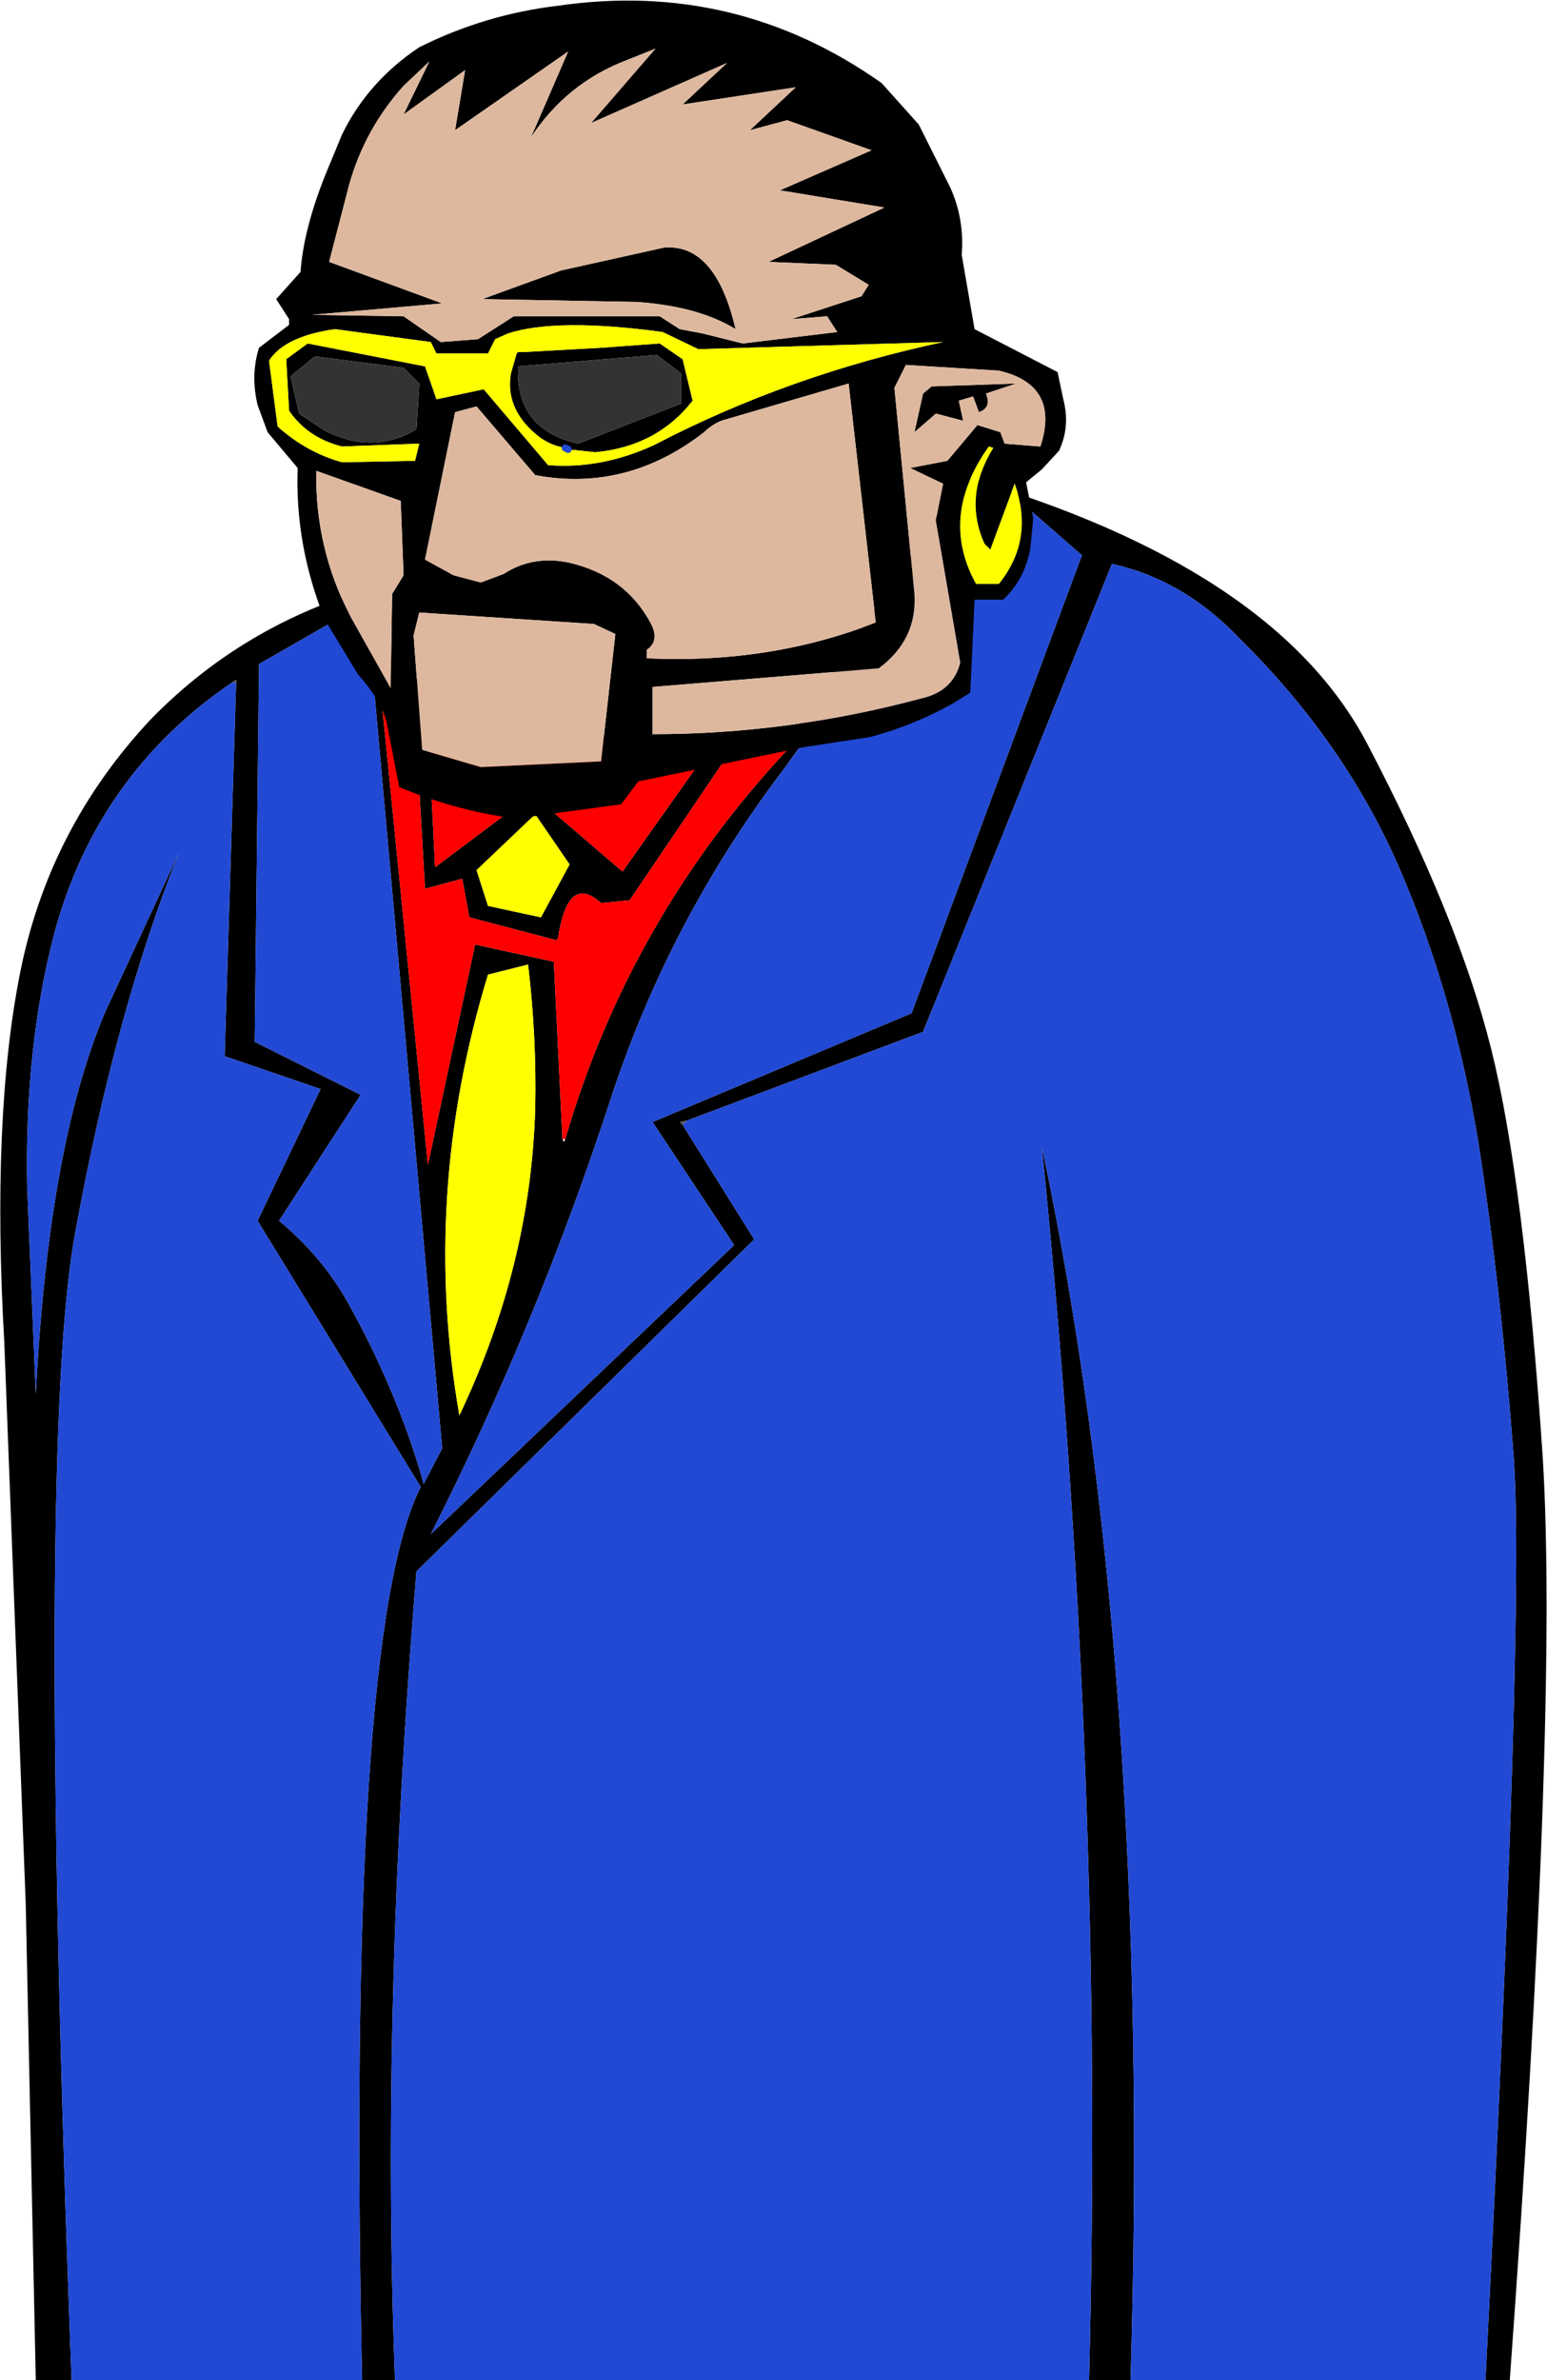
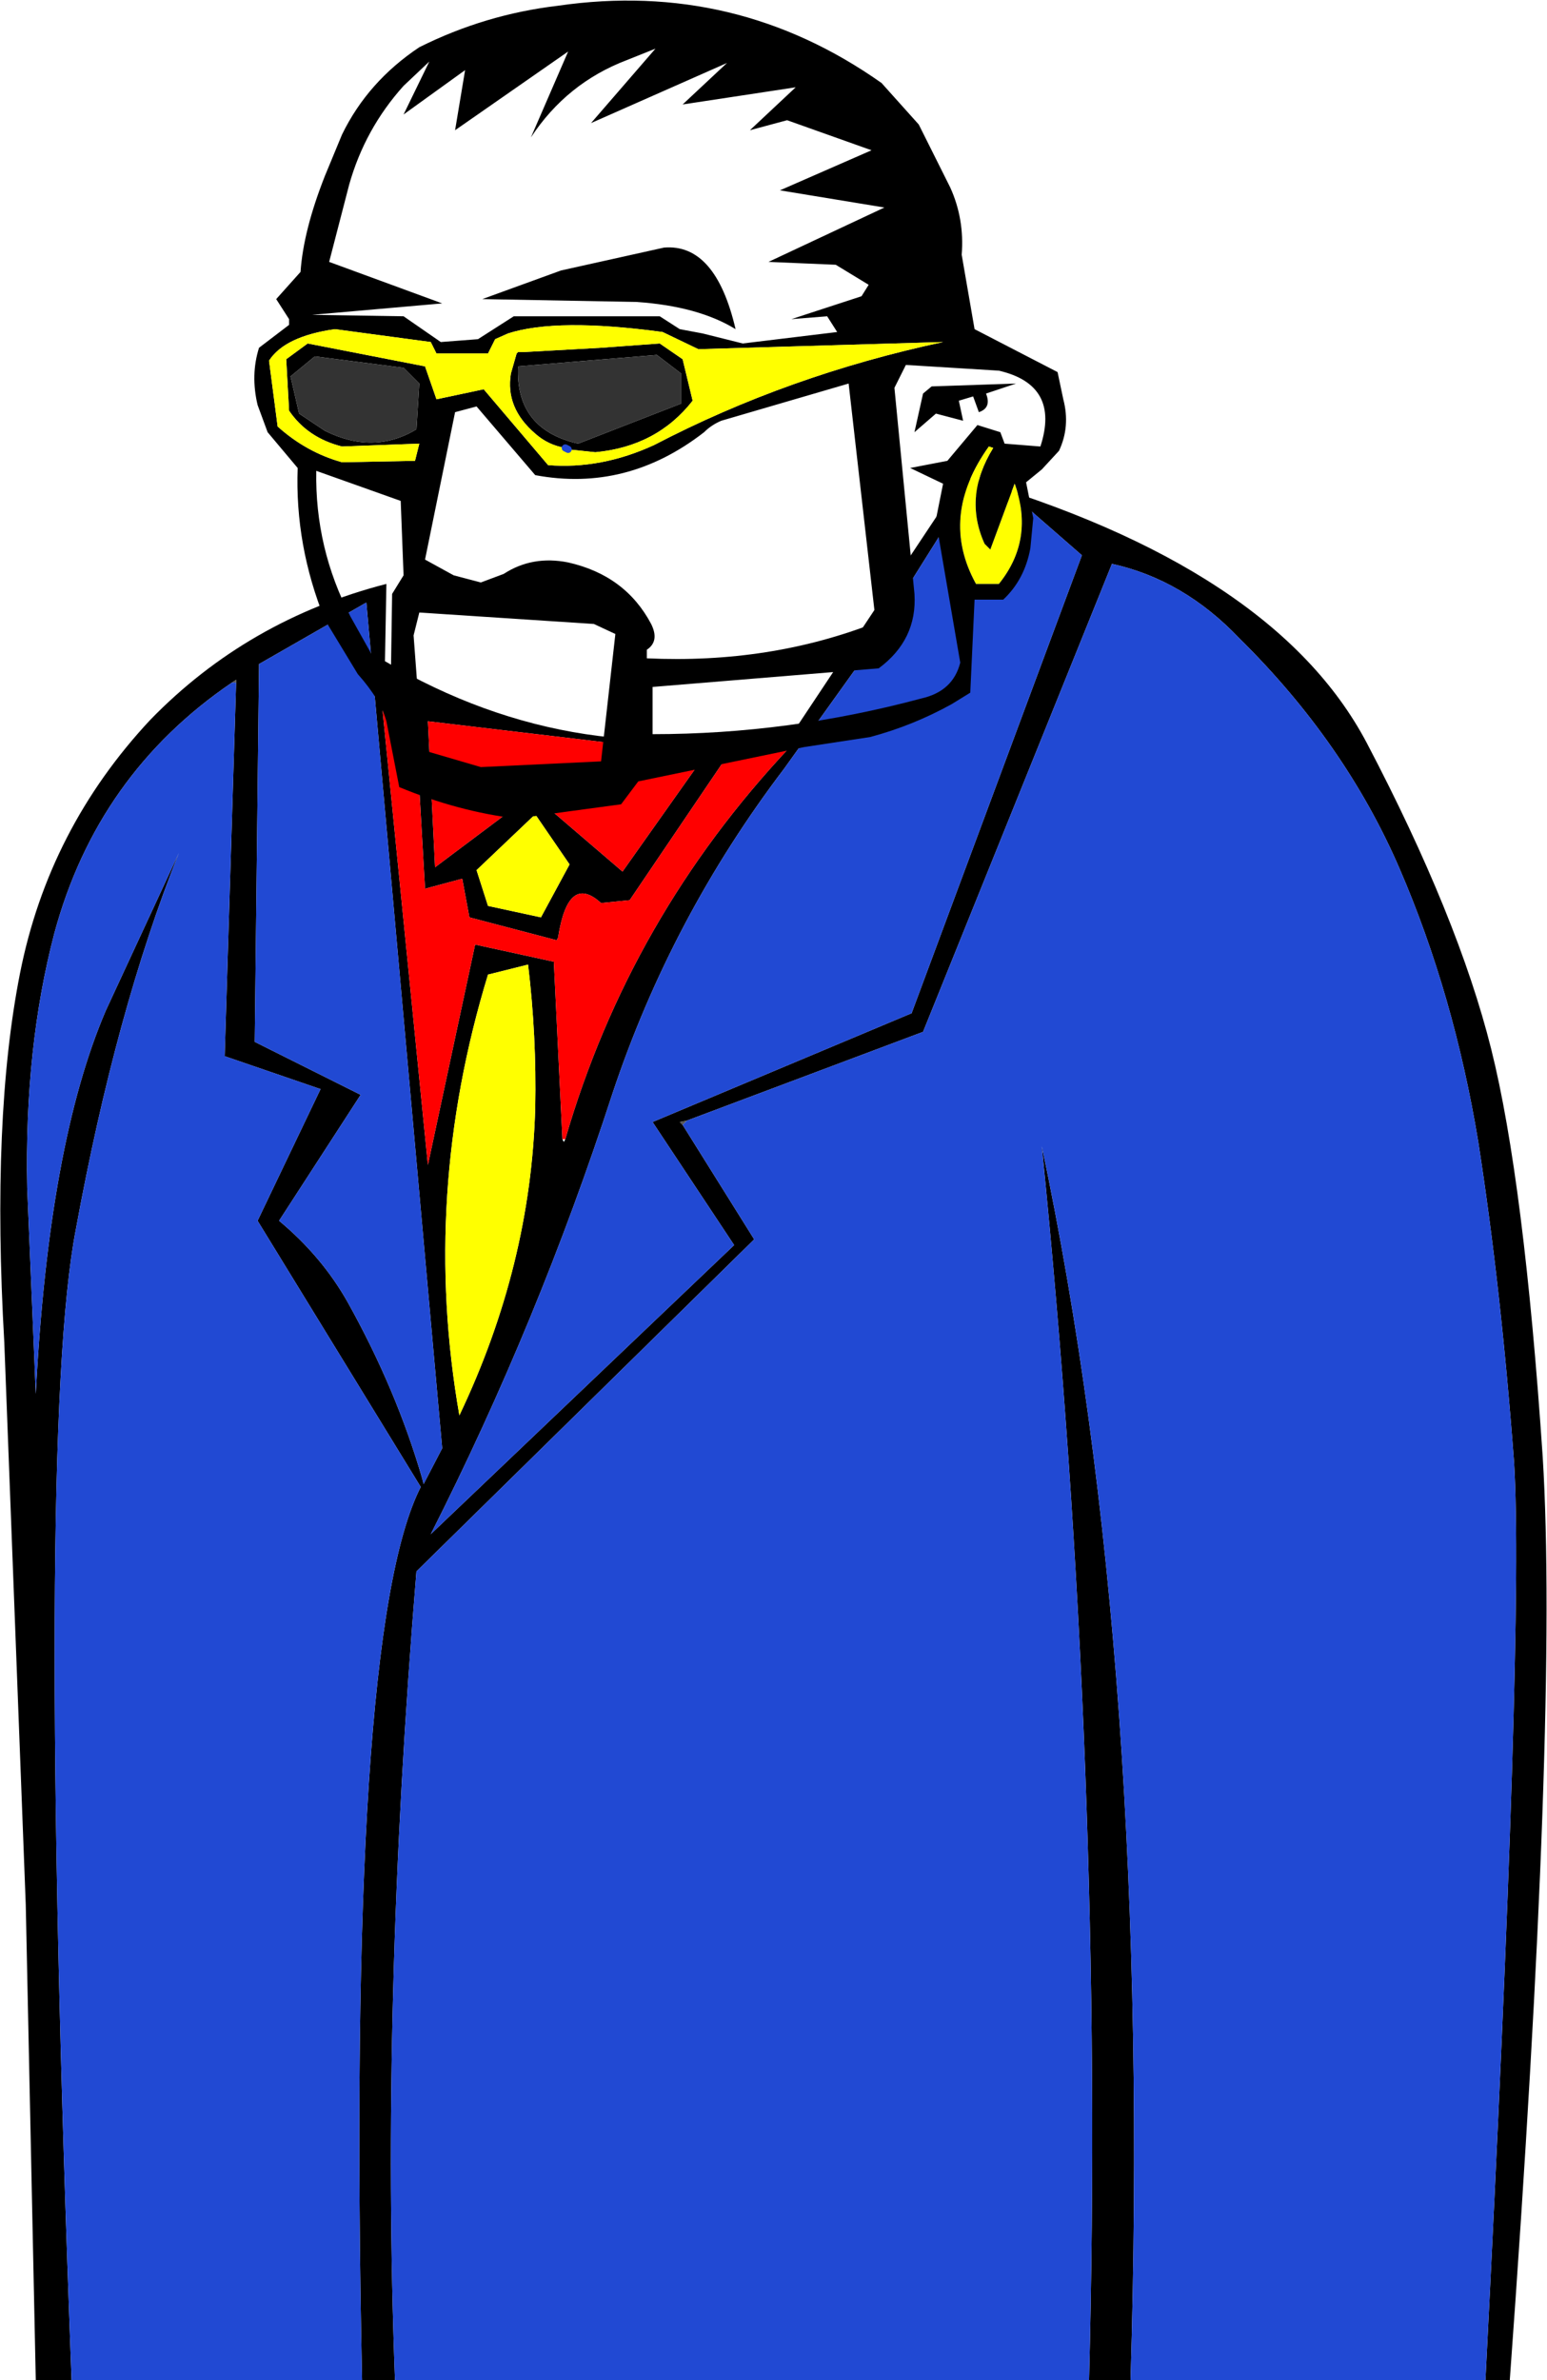
<svg xmlns="http://www.w3.org/2000/svg" height="83.15px" width="54.05px">
  <g transform="matrix(1.0, 0.0, 0.0, 1.0, 23.05, 14.3)">
    <path d="M28.85 68.85 Q30.2 42.45 29.85 36.8 29.4 30.75 28.6 25.6 27.75 20.45 25.85 16.05 23.95 11.65 20.25 8.0 18.3 5.95 15.8 5.4 L9.2 21.75 0.95 24.85 0.7 24.9 0.8 25.0 3.3 29.0 -8.5 40.6 Q-9.75 55.7 -9.25 68.85 L-10.4 68.85 Q-10.95 42.75 -8.35 37.65 L-14.05 28.35 -11.85 23.75 -15.2 22.6 -14.8 9.55 -14.8 9.45 -14.95 9.55 Q-19.65 12.75 -21.15 18.3 -22.2 22.3 -22.1 27.2 L-21.8 34.4 Q-21.35 25.65 -19.35 21.0 L-16.8 15.5 Q-19.0 21.0 -20.4 28.65 -21.8 35.85 -20.55 68.85 L-21.8 68.85 -22.15 52.25 -22.9 32.6 Q-23.35 24.75 -22.35 19.7 -21.35 14.65 -17.8 10.85 -14.4 7.35 -9.55 6.1 L-9.6 8.8 Q-2.8 12.8 4.85 11.0 L10.6 2.35 Q21.45 5.5 24.7 11.65 27.9 17.75 29.05 22.35 30.2 26.95 30.85 36.6 31.4 45.5 29.7 68.85 L28.85 68.85 M14.75 5.1 L12.8 3.4 10.7 2.95 7.0 8.85 4.35 12.55 Q0.4 17.75 -1.65 23.9 -4.25 31.9 -8.0 39.3 L2.6 29.2 -0.25 24.9 8.8 21.1 14.75 5.1 M-3.3 25.5 Q-1.05 17.75 4.55 11.8 L2.3 12.2 -1.05 17.15 -2.05 17.25 Q-3.2 16.2 -3.55 18.45 L-3.6 18.55 -6.65 17.75 -6.9 16.4 -8.2 16.75 -8.55 10.65 -9.75 9.85 -8.1 26.4 -6.45 18.7 -3.7 19.3 -3.4 25.5 -3.35 25.6 -3.3 25.5 M16.45 68.85 L15.0 68.85 Q15.55 47.6 13.35 25.75 17.2 44.0 16.45 68.85 M-10.25 6.75 L-14.0 8.9 -14.15 22.1 -10.45 23.95 -13.3 28.35 Q-11.8 29.6 -10.9 31.2 -9.2 34.25 -8.3 37.35 L-8.25 37.55 -7.6 36.3 -10.25 6.75 M-4.15 17.75 L-3.15 15.9 -4.35 14.15 -6.4 16.1 -6.0 17.35 -4.15 17.75 M-4.45 13.45 L-1.3 16.15 1.6 12.05 -8.1 10.9 -7.85 16.0 -4.45 13.45 M-4.35 24.4 Q-4.3 21.9 -4.6 19.4 L-6.0 19.75 Q-8.35 27.45 -7.0 35.15 -4.5 29.9 -4.35 24.4" fill="#000000" fill-rule="evenodd" stroke="none" />
    <path d="M-14.95 9.55 L-14.8 9.45 -14.8 9.55 -14.95 9.55 M0.8 25.0 L0.7 24.9 0.95 24.85 0.8 25.0" fill="#555555" fill-rule="evenodd" stroke="none" />
    <path d="M-3.4 25.5 L-3.7 19.3 -6.45 18.7 -8.1 26.4 -9.75 9.85 -8.55 10.65 -8.2 16.75 -6.9 16.4 -6.65 17.75 -3.6 18.55 -3.55 18.45 Q-3.2 16.2 -2.05 17.25 L-1.05 17.15 2.3 12.2 4.55 11.8 Q-1.05 17.75 -3.3 25.5 L-3.4 25.5 M-4.45 13.45 L-7.85 16.0 -8.1 10.9 1.6 12.05 -1.3 16.15 -4.45 13.45" fill="#ff0000" fill-rule="evenodd" stroke="none" />
    <path d="M0.95 24.85 L9.2 21.75 15.8 5.4 Q18.3 5.95 20.25 8.0 23.95 11.65 25.85 16.05 27.75 20.45 28.6 25.6 29.4 30.75 29.85 36.8 30.2 42.45 28.85 68.85 L16.45 68.85 Q17.2 44.0 13.35 25.75 15.55 47.6 15.0 68.85 L-9.25 68.85 Q-9.75 55.7 -8.5 40.6 L3.3 29.0 0.8 25.0 0.95 24.85 M-20.55 68.85 Q-21.8 35.85 -20.4 28.65 -19.0 21.0 -16.8 15.5 L-19.35 21.0 Q-21.35 25.65 -21.8 34.4 L-22.1 27.2 Q-22.2 22.3 -21.15 18.3 -19.65 12.75 -14.95 9.55 L-14.8 9.55 -15.2 22.6 -11.85 23.75 -14.05 28.35 -8.35 37.65 Q-10.95 42.75 -10.4 68.85 L-20.55 68.85 M14.75 5.1 L8.8 21.1 -0.25 24.9 2.6 29.2 -8.0 39.3 Q-4.25 31.9 -1.65 23.9 0.4 17.75 4.35 12.55 L7.0 8.85 10.7 2.95 12.8 3.4 14.75 5.1 M-10.25 6.75 L-7.6 36.3 -8.25 37.55 -8.3 37.35 Q-9.2 34.25 -10.9 31.2 -11.8 29.6 -13.3 28.35 L-10.45 23.95 -14.15 22.1 -14.0 8.9 -10.25 6.75" fill="#2149d3" fill-rule="evenodd" stroke="none" />
    <path d="M-4.15 17.75 L-6.0 17.35 -6.4 16.1 -4.35 14.15 -3.15 15.9 -4.15 17.75 M-4.35 24.4 Q-4.5 29.9 -7.0 35.15 -8.35 27.45 -6.0 19.75 L-4.6 19.4 Q-4.3 21.9 -4.35 24.4" fill="#ffff00" fill-rule="evenodd" stroke="none" />
    <path d="M7.75 -11.4 L9.05 -9.95 10.15 -7.75 Q10.65 -6.65 10.55 -5.4 L11.0 -2.8 13.9 -1.3 14.1 -0.35 Q14.35 0.6 13.95 1.45 L13.35 2.1 12.8 2.55 13.05 3.8 12.95 4.85 Q12.75 5.95 12.0 6.65 L11.0 6.65 10.85 9.9 10.2 10.3 Q8.85 11.05 7.35 11.45 L5.05 11.8 -0.75 13.0 -1.35 13.8 -3.2 14.05 -5.0 14.3 Q-7.05 14.05 -9.1 13.2 L-9.55 10.9 Q-9.75 10.15 -10.55 9.25 L-11.7 7.35 Q-12.75 4.75 -12.65 2.05 L-13.7 0.8 -14.05 -0.15 Q-14.3 -1.2 -14.0 -2.15 L-12.95 -2.95 -12.95 -3.15 -13.4 -3.85 -12.55 -4.8 Q-12.45 -6.25 -11.7 -8.15 L-11.1 -9.6 Q-10.2 -11.45 -8.4 -12.65 -6.1 -13.8 -3.55 -14.1 2.65 -15.0 7.75 -11.4 M0.8 -10.65 L2.35 -12.1 -2.4 -10.0 -0.15 -12.6 -1.15 -12.2 Q-3.25 -11.4 -4.5 -9.5 L-3.2 -12.5 -7.15 -9.75 -6.8 -11.85 -8.95 -10.3 -8.05 -12.15 -8.95 -11.3 Q-10.3 -9.8 -10.85 -7.85 L-11.55 -5.15 -7.6 -3.7 -12.15 -3.3 -8.95 -3.25 -7.65 -2.35 -6.35 -2.45 -5.1 -3.25 0.0 -3.25 0.7 -2.8 1.5 -2.65 2.9 -2.3 6.2 -2.7 5.85 -3.25 4.6 -3.15 7.05 -3.95 7.3 -4.35 6.15 -5.05 3.8 -5.15 7.85 -7.05 4.2 -7.65 7.4 -9.05 4.45 -10.1 3.15 -9.75 4.75 -11.25 0.8 -10.65 M0.75 -0.2 L0.75 -1.25 -0.1 -1.9 -4.95 -1.5 Q-5.05 0.7 -2.85 1.2 L0.75 -0.2 M-3.3 1.35 Q-3.9 1.25 -4.35 0.85 -5.4 -0.05 -5.2 -1.25 L-5.0 -1.95 -4.95 -2.0 -4.75 -2.0 -2.05 -2.15 0.0 -2.3 0.8 -1.75 1.15 -0.3 Q-0.1 1.3 -2.25 1.5 L-3.2 1.4 -3.3 1.35 M1.35 -2.1 L0.1 -2.7 Q-3.6 -3.2 -5.3 -2.65 L-5.75 -2.45 -6.0 -1.95 -7.8 -1.95 -8.0 -2.35 -11.35 -2.8 Q-13.1 -2.55 -13.65 -1.7 L-13.35 0.6 Q-12.35 1.5 -11.1 1.85 L-8.55 1.8 -8.4 1.2 -11.1 1.3 Q-12.3 1.0 -12.95 0.05 L-13.05 -1.75 -12.3 -2.3 -8.2 -1.5 -7.8 -0.35 -6.15 -0.7 -3.9 1.95 Q-2.05 2.1 -0.2 1.25 4.5 -1.2 9.9 -2.35 L1.35 -2.1 M8.6 -1.55 L8.2 -0.75 8.9 6.45 Q9.0 8.05 7.65 9.05 L-0.25 9.7 -0.25 11.35 Q4.5 11.35 9.15 10.1 10.25 9.85 10.5 8.85 L9.65 3.9 9.65 3.85 9.9 2.6 8.75 2.05 10.05 1.8 11.1 0.55 11.9 0.8 12.05 1.2 13.3 1.3 Q14.0 -0.85 11.85 -1.35 L8.6 -1.55 M9.2 -0.55 L9.5 -0.8 12.45 -0.9 11.4 -0.55 Q11.6 -0.05 11.15 0.1 L10.95 -0.45 10.45 -0.3 10.6 0.4 9.65 0.15 8.9 0.8 9.2 -0.55 M0.15 -5.65 Q1.95 -5.8 2.65 -2.8 1.35 -3.6 -0.8 -3.75 L-6.2 -3.85 -3.45 -4.85 0.15 -5.65 M-12.05 -1.85 L-12.9 -1.15 -12.6 0.15 -11.7 0.75 Q-10.0 1.6 -8.5 0.7 L-8.4 -0.9 -8.95 -1.45 -12.05 -1.85 M-8.4 7.1 L-8.6 7.9 -8.3 11.9 -6.25 12.5 -2.05 12.3 -1.55 7.85 -2.3 7.5 -8.4 7.1 M-8.95 5.8 L-9.05 3.2 -12.0 2.15 Q-12.05 4.85 -10.8 7.25 L-9.4 9.75 -9.35 6.45 -8.95 5.8 M-6.25 6.05 L-5.45 5.75 Q-4.45 5.1 -3.2 5.35 -1.2 5.8 -0.3 7.5 0.0 8.1 -0.45 8.4 L-0.45 8.7 Q3.85 8.9 7.55 7.45 L6.6 -0.9 2.15 0.4 Q1.8 0.55 1.55 0.8 -1.15 2.9 -4.35 2.3 L-6.4 -0.1 -7.15 0.1 -8.2 5.25 -7.2 5.8 -6.25 6.05 M11.65 1.35 L11.5 1.3 Q9.75 3.75 11.05 6.1 L11.85 6.1 Q13.1 4.55 12.4 2.6 L11.55 4.9 11.35 4.7 Q10.6 3.05 11.65 1.35" fill="#000000" fill-rule="evenodd" stroke="none" />
-     <path d="M0.8 -10.65 L4.75 -11.25 3.15 -9.75 4.45 -10.1 7.4 -9.05 4.2 -7.65 7.85 -7.05 3.8 -5.15 6.15 -5.05 7.3 -4.35 7.05 -3.95 4.6 -3.15 5.85 -3.25 6.2 -2.7 2.9 -2.3 1.5 -2.65 0.7 -2.8 0.0 -3.25 -5.1 -3.25 -6.35 -2.45 -7.65 -2.35 -8.95 -3.25 -12.15 -3.3 -7.6 -3.7 -11.55 -5.15 -10.85 -7.85 Q-10.3 -9.8 -8.95 -11.3 L-8.05 -12.15 -8.95 -10.3 -6.8 -11.85 -7.15 -9.75 -3.2 -12.5 -4.5 -9.5 Q-3.25 -11.4 -1.15 -12.2 L-0.15 -12.6 -2.4 -10.0 2.35 -12.1 0.8 -10.65 M0.15 -5.65 L-3.45 -4.85 -6.2 -3.85 -0.8 -3.75 Q1.35 -3.6 2.65 -2.8 1.95 -5.8 0.15 -5.65 M9.2 -0.55 L8.9 0.8 9.65 0.15 10.6 0.4 10.45 -0.3 10.95 -0.45 11.15 0.1 Q11.6 -0.05 11.4 -0.55 L12.45 -0.9 9.5 -0.8 9.2 -0.55 M8.6 -1.55 L11.85 -1.35 Q14.0 -0.85 13.3 1.3 L12.05 1.2 11.9 0.8 11.1 0.55 10.05 1.8 8.75 2.05 9.9 2.6 9.65 3.85 9.65 3.9 10.5 8.85 Q10.25 9.85 9.15 10.1 4.5 11.35 -0.25 11.35 L-0.25 9.7 7.65 9.05 Q9.0 8.05 8.9 6.45 L8.2 -0.75 8.6 -1.55 M-6.25 6.05 L-7.2 5.8 -8.2 5.25 -7.15 0.1 -6.4 -0.1 -4.35 2.3 Q-1.15 2.9 1.55 0.8 1.8 0.55 2.15 0.4 L6.6 -0.9 7.55 7.45 Q3.85 8.9 -0.45 8.7 L-0.45 8.4 Q0.0 8.1 -0.3 7.5 -1.2 5.8 -3.2 5.35 -4.45 5.1 -5.45 5.75 L-6.25 6.05 M-8.95 5.8 L-9.35 6.45 -9.4 9.75 -10.8 7.25 Q-12.05 4.85 -12.0 2.15 L-9.05 3.2 -8.95 5.8 M-8.4 7.1 L-2.3 7.5 -1.55 7.85 -2.05 12.3 -6.25 12.5 -8.3 11.9 -8.6 7.9 -8.4 7.1" fill="#deb89e" fill-rule="evenodd" stroke="none" />
    <path d="M-3.2 1.4 L-2.25 1.5 Q-0.1 1.3 1.15 -0.3 L0.8 -1.75 0.0 -2.3 -2.05 -2.15 -4.75 -2.0 -4.95 -2.0 -5.0 -1.95 -5.2 -1.25 Q-5.4 -0.05 -4.35 0.85 -3.9 1.25 -3.3 1.35 L-3.2 1.4 M1.35 -2.1 L9.9 -2.35 Q4.5 -1.2 -0.2 1.25 -2.05 2.1 -3.9 1.95 L-6.15 -0.7 -7.8 -0.35 -8.2 -1.5 -12.3 -2.3 -13.05 -1.75 -12.95 0.05 Q-12.3 1.0 -11.1 1.3 L-8.4 1.2 -8.55 1.8 -11.1 1.85 Q-12.35 1.5 -13.35 0.6 L-13.65 -1.7 Q-13.1 -2.55 -11.35 -2.8 L-8.0 -2.35 -7.8 -1.95 -6.0 -1.95 -5.75 -2.45 -5.3 -2.65 Q-3.6 -3.2 0.1 -2.7 L1.35 -2.1 M11.65 1.35 Q10.6 3.05 11.35 4.7 L11.55 4.9 12.4 2.6 Q13.1 4.55 11.85 6.1 L11.05 6.1 Q9.75 3.75 11.5 1.3 L11.65 1.35" fill="#ffff00" fill-rule="evenodd" stroke="none" />
    <path d="M0.75 -0.2 L-2.85 1.2 Q-5.05 0.7 -4.95 -1.5 L-0.1 -1.9 0.75 -1.25 0.75 -0.2 M-12.05 -1.85 L-8.95 -1.45 -8.4 -0.9 -8.5 0.7 Q-10.0 1.6 -11.7 0.75 L-12.6 0.15 -12.9 -1.15 -12.05 -1.85" fill="#333333" fill-rule="evenodd" stroke="none" />
    <path d="M-3.3 1.35 L-3.2 1.4" fill="none" stroke="#2149d3" stroke-linecap="round" stroke-linejoin="round" stroke-width="0.25" />
  </g>
</svg>